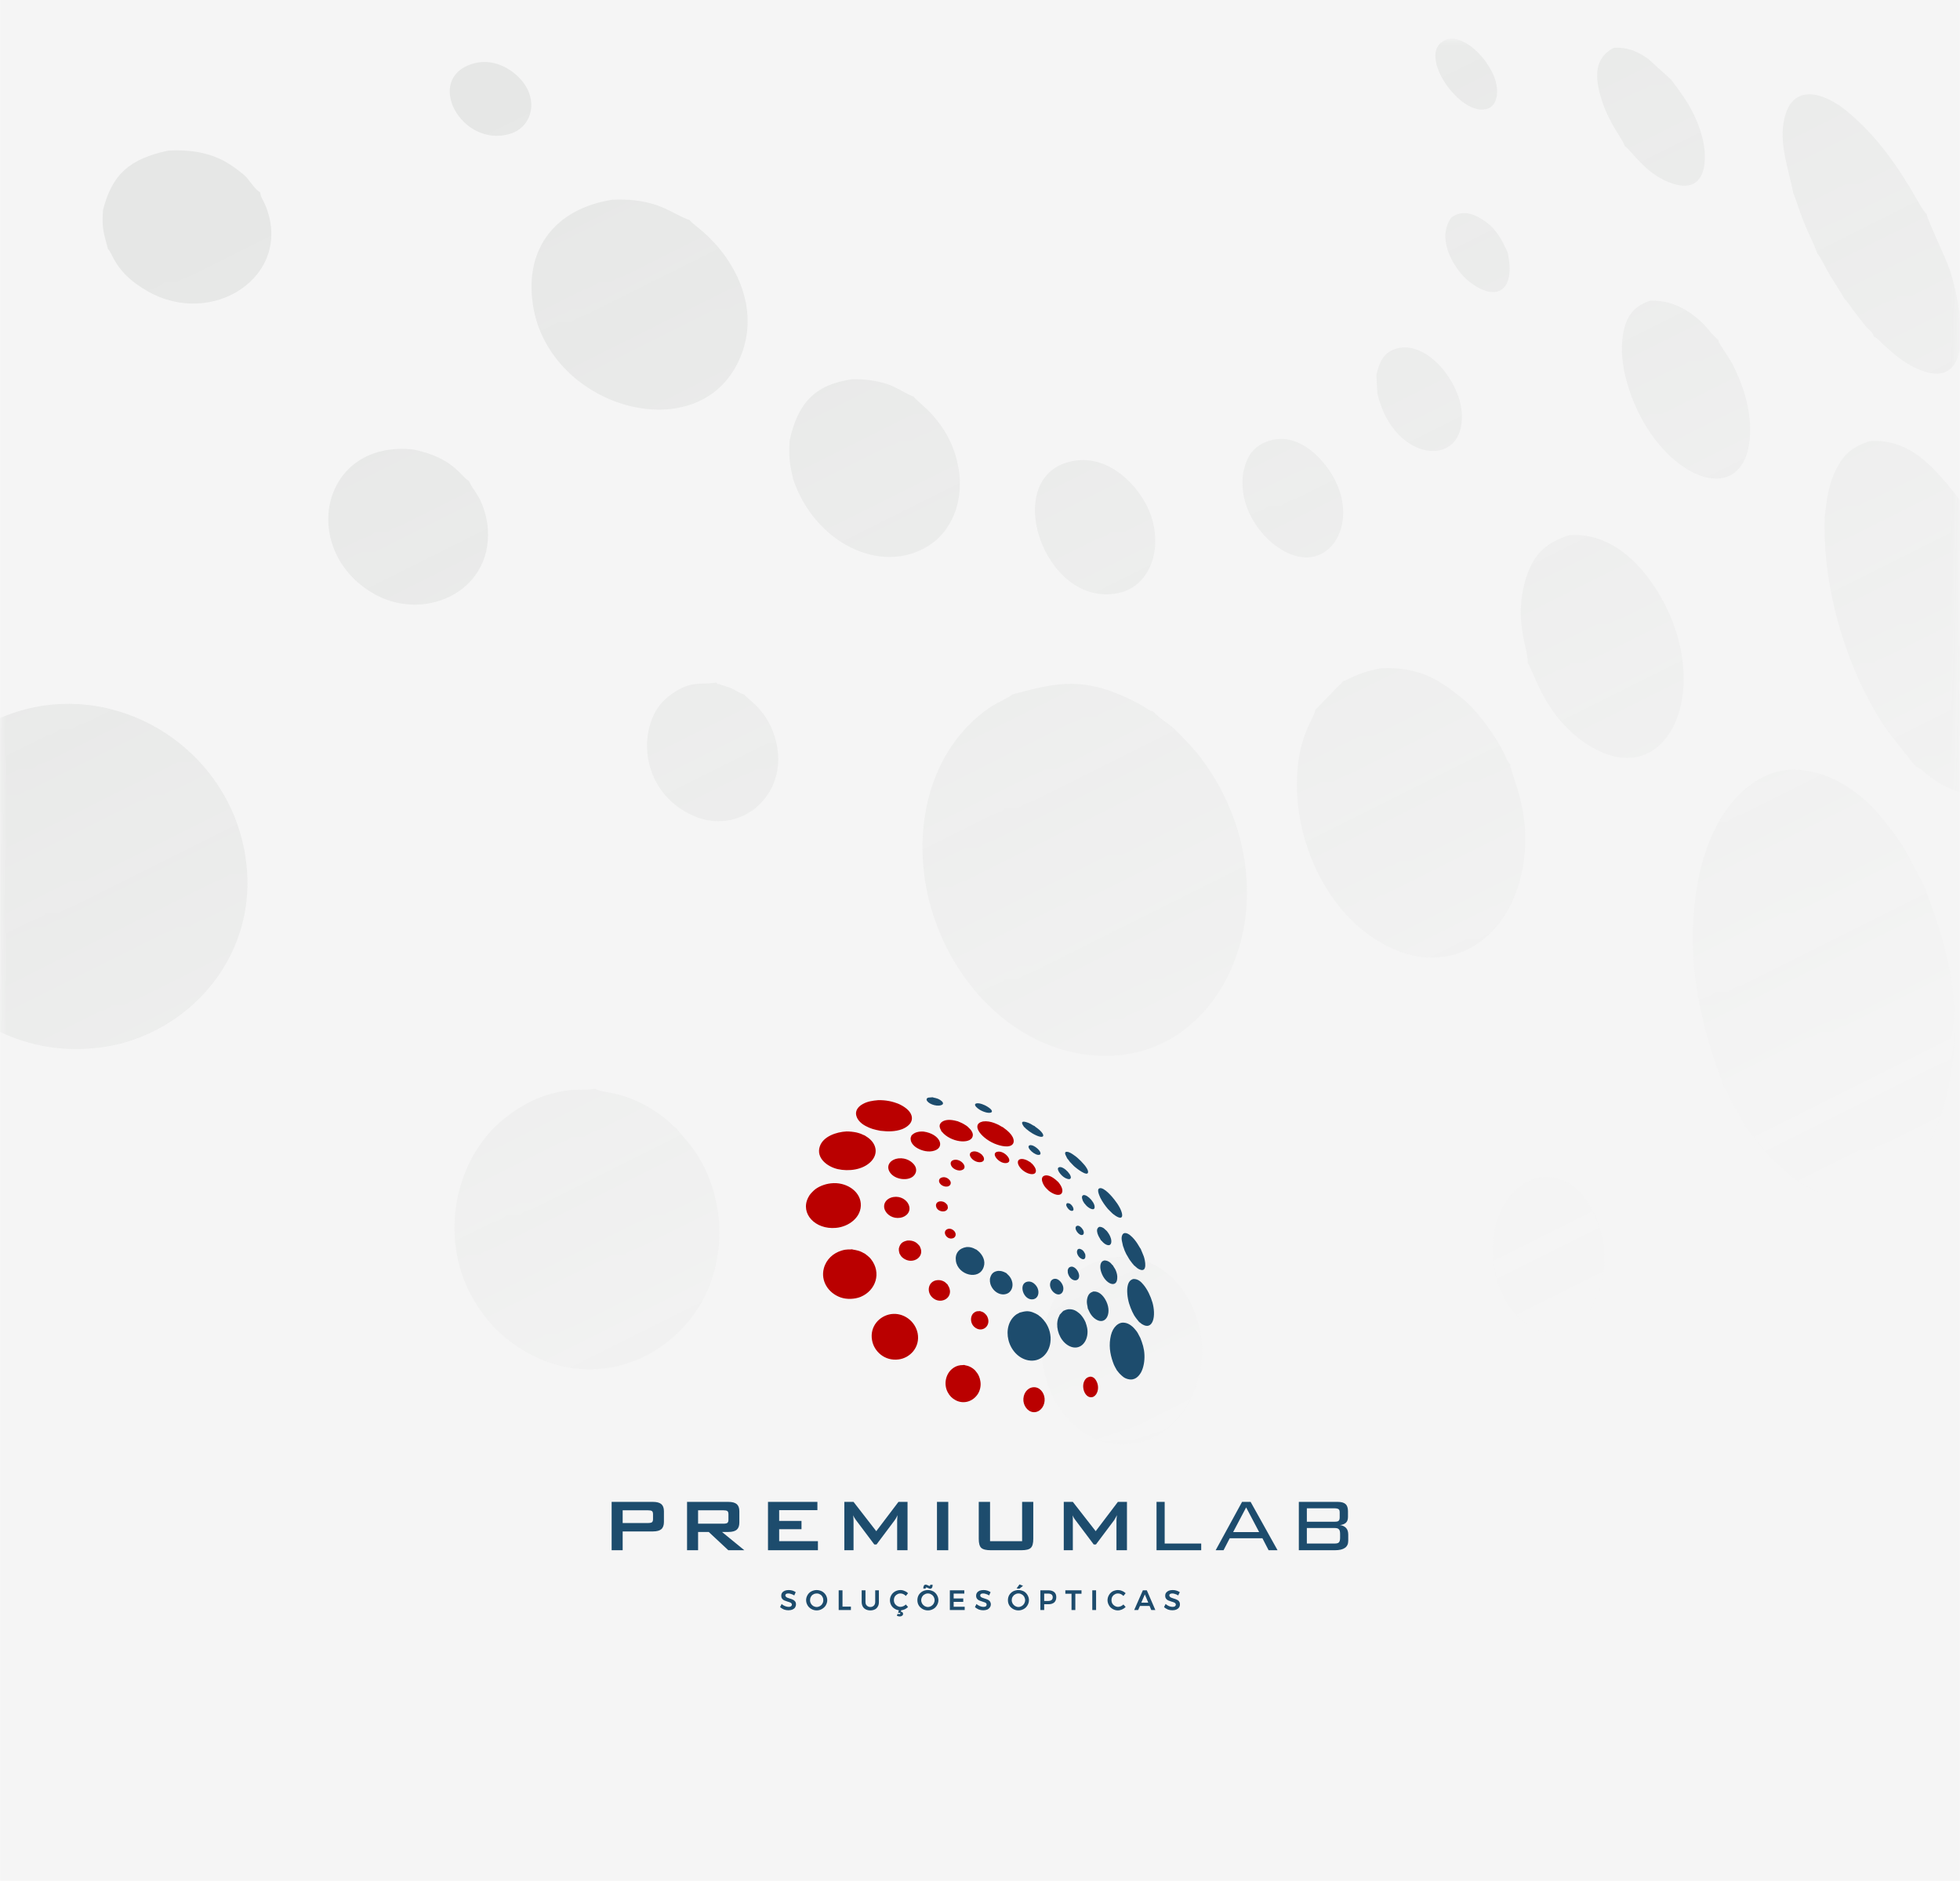
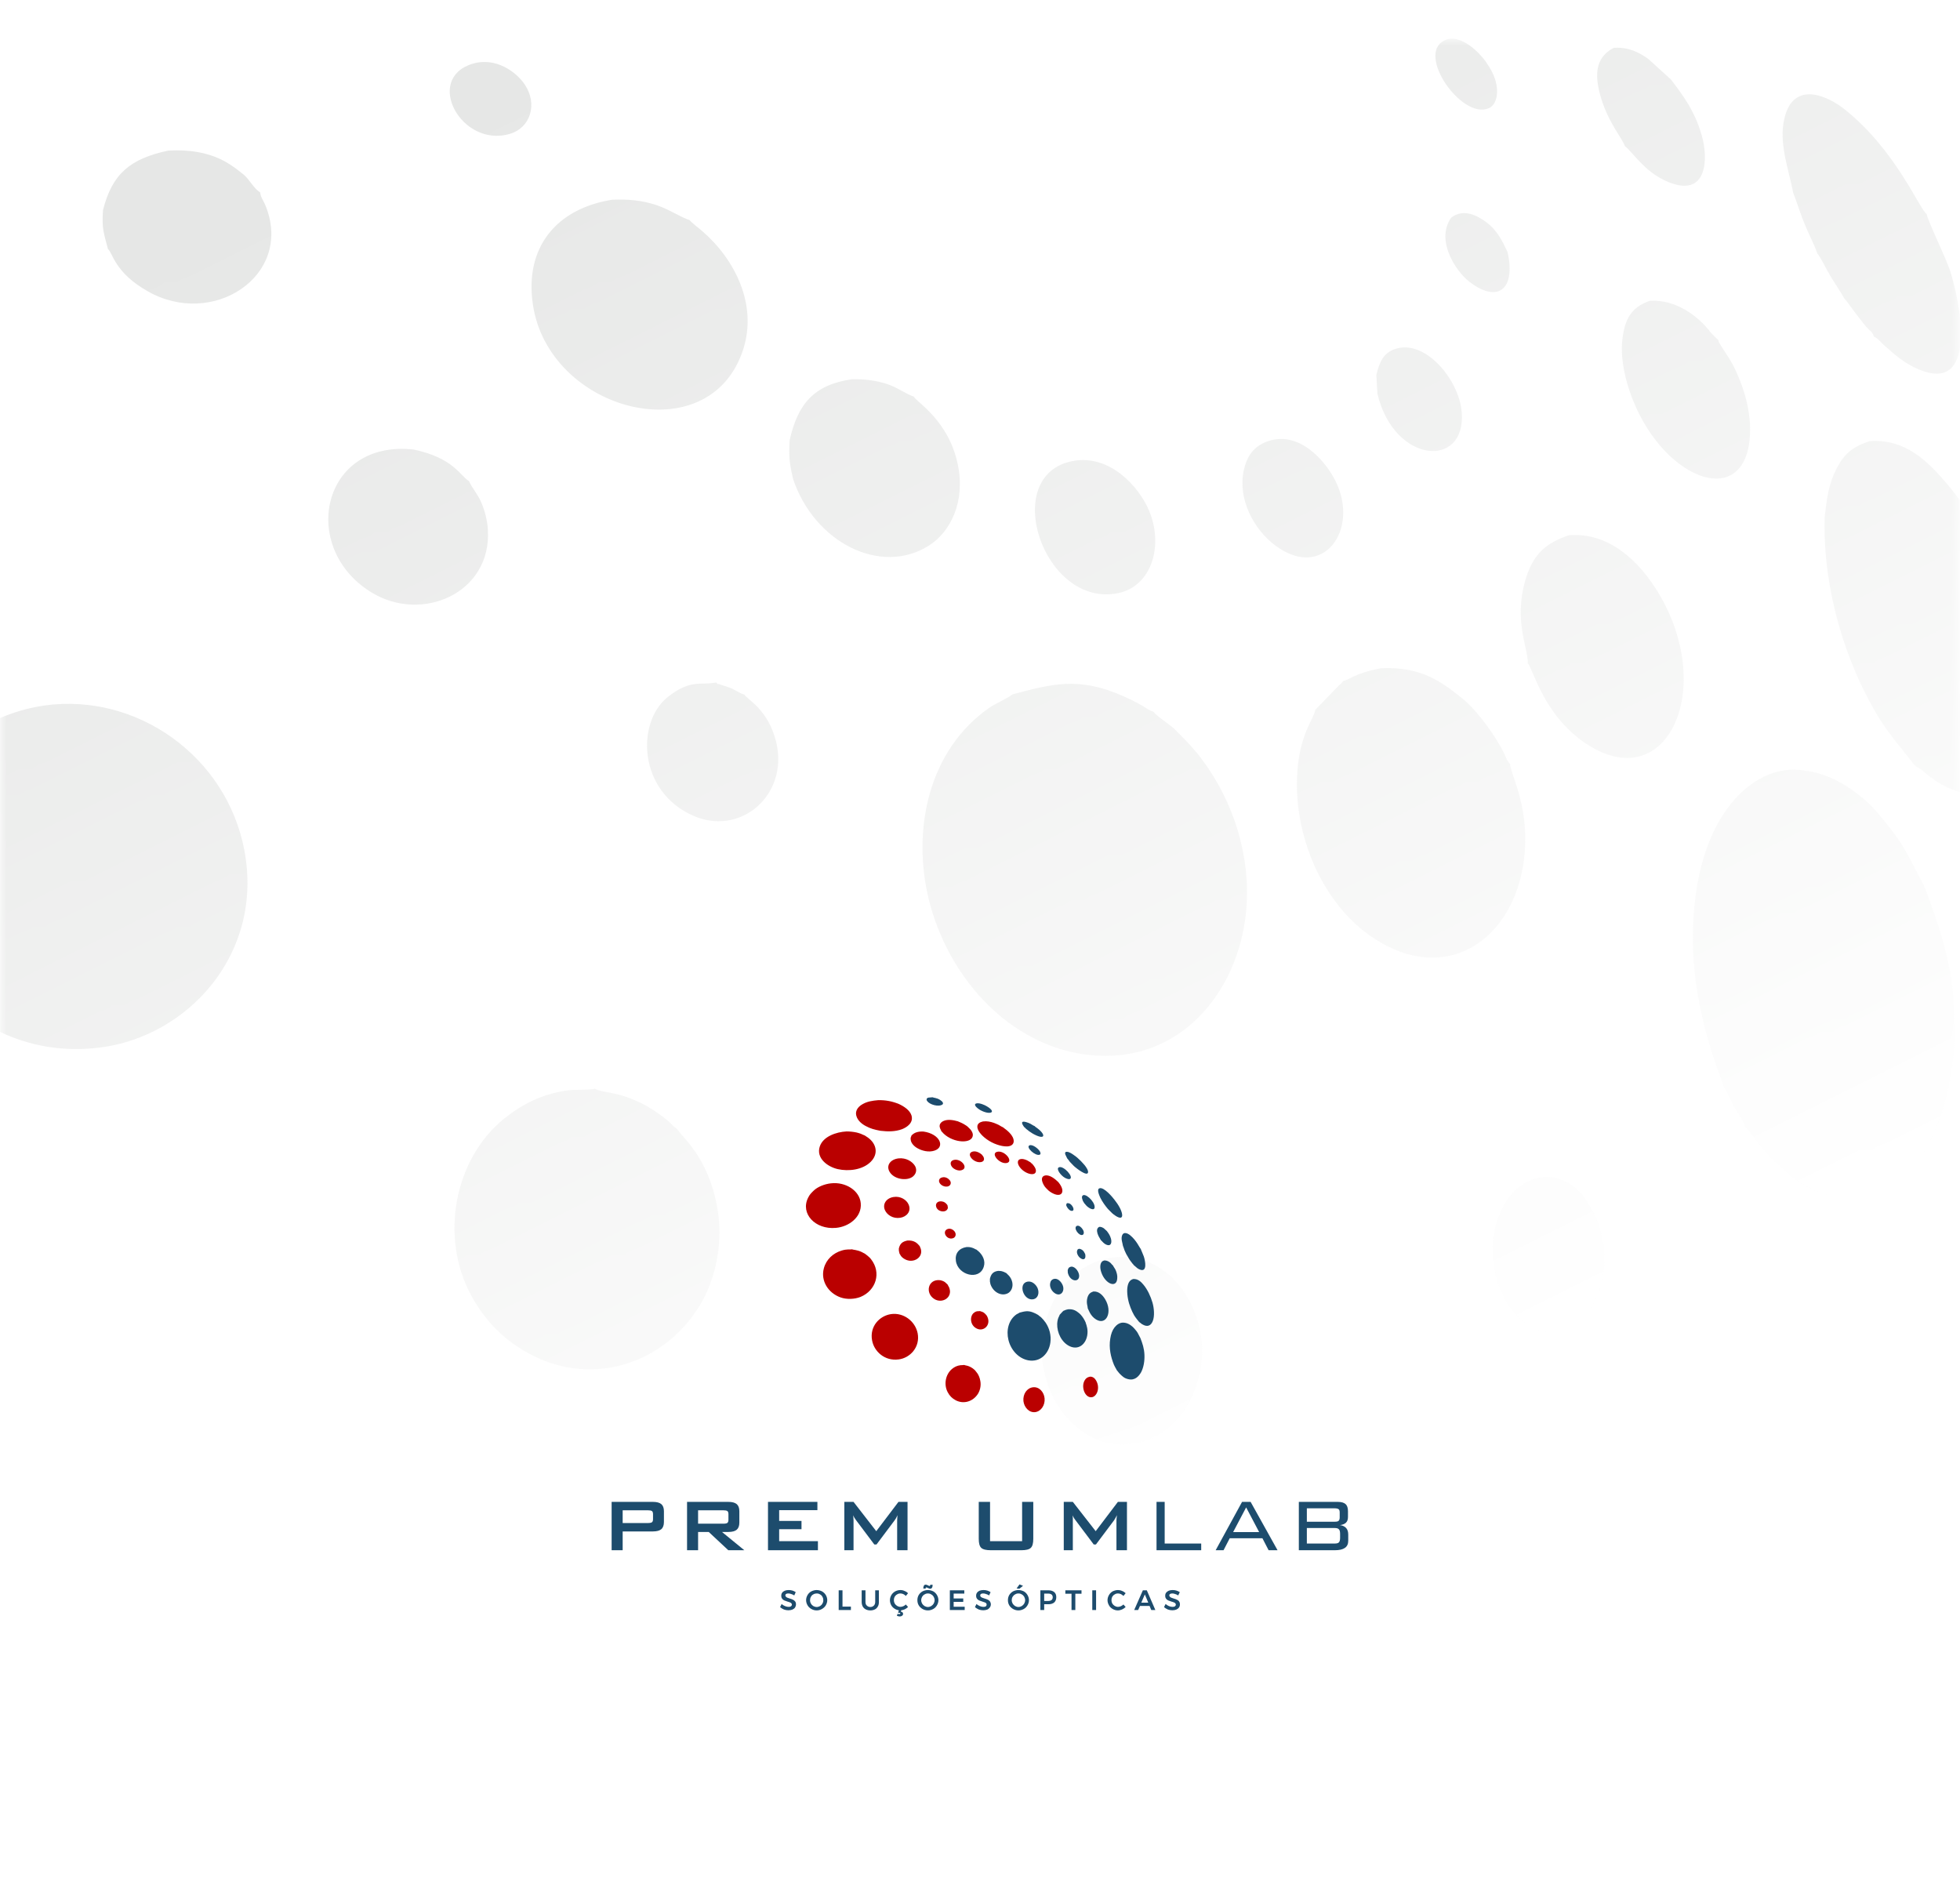
<svg xmlns="http://www.w3.org/2000/svg" xml:space="preserve" width="593px" height="569px" version="1.1" style="shape-rendering:geometricPrecision; text-rendering:geometricPrecision; image-rendering:optimizeQuality; fill-rule:evenodd; clip-rule:evenodd" viewBox="0 0 149.15 143.13">
  <defs>
    <style type="text/css">
   
    .fil1 {fill:#E6E7E6}
    .fil4 {fill:#1D4C6D}
    .fil3 {fill:#BA0000}
    .fil0 {fill:whitesmoke}
    .fil2 {fill:#1D4C6D;fill-rule:nonzero}
   
  </style>
    <mask id="id0">
      <linearGradient id="id1" gradientUnits="userSpaceOnUse" x1="34.74" y1="8.6" x2="86.11" y2="117.07">
        <stop offset="0" style="stop-opacity:1; stop-color:white" />
        <stop offset="1" style="stop-opacity:0; stop-color:white" />
      </linearGradient>
      <rect style="fill:url(#id1)" x="-0.01" y="2.94" width="149.17" height="106.99" />
    </mask>
  </defs>
  <g id="Layer_x0020_1">
-     <rect class="fil0" width="149.15" height="143.13" />
-     <path class="fil1" style="mask:url(#id0)" d="M131.22 82.75c0.26,0.44 0.5,1.01 0.77,1.51 0.27,0.49 0.68,1.05 0.84,1.54 0.23,0.13 1.16,1.58 1.98,2.35 1.2,1.11 2.22,2.29 4.6,2.87 3.89,0.97 6.18,-1.75 7.41,-4.05 1.46,-2.75 2.04,-6.35 1.91,-9.9 -0.13,-3.74 -1.15,-6.58 -2.31,-9.69 -0.52,-0.88 -0.97,-1.93 -1.53,-2.84 -0.63,-1.05 -1.19,-1.69 -1.87,-2.53 -0.97,-1.2 -3.15,-3.06 -5.58,-3.35 -2.79,-0.53 -4.87,1.38 -5.88,2.72 -1.27,1.68 -2.07,3.81 -2.46,6.34 -0.84,5.47 0.35,10.5 2.12,15.03zm7.64 -43.43c-0.12,3.78 0.7,7.62 1.94,10.83 0.6,1.56 1.28,2.95 2.08,4.3 0.93,1.56 2.5,3.29 2.68,3.63l0.29 0.28c0.46,0.2 0.5,0.37 0.92,0.67 0.29,0.21 0.56,0.42 0.91,0.62 0.51,0.29 1,0.5 1.47,0.63l0 -22.21c-0.3,-0.41 -0.61,-0.81 -0.92,-1.18 -1.48,-1.74 -3.17,-3.51 -5.95,-3.32 -1.3,0.44 -1.91,0.94 -2.49,2.04 -0.62,1.18 -0.76,2.26 -0.93,3.71zm-2.4 -24.65l0.13 0.33c0.27,0.74 0.48,1.43 0.79,2.16 0.3,0.72 0.68,1.43 0.92,2.13 0.24,0.26 0.74,1.3 0.98,1.69 0.36,0.6 0.73,1.12 1.06,1.71 0.37,0.42 0.75,1.03 1.13,1.48 0.26,0.31 0.35,0.49 0.59,0.74 0.36,0.38 0.36,0.26 0.56,0.71 0.27,0.11 0.52,0.43 0.74,0.63 0.84,0.74 1.55,1.41 2.73,1.89 1.99,0.81 2.82,-0.13 3.06,-1.65l0 -2.38c-0.15,-1.36 -0.49,-2.72 -0.76,-3.55 -0.32,-0.96 -1.71,-3.82 -1.77,-4.27 -0.6,-0.47 -2.34,-4.83 -6.18,-7.92 -1.33,-1.08 -3.68,-2.11 -4.51,0.18 -0.73,2.04 0.2,4.28 0.53,6.12zm-12.81 -3.55c0.63,0.45 1.62,2.21 3.69,2.87 2.5,0.8 2.7,-1.82 2.16,-3.7 -0.53,-1.85 -1.43,-3.05 -2.35,-4.25l-1.73 -1.57c-0.71,-0.49 -1.48,-0.9 -2.61,-0.83 -1.5,0.77 -1.45,2.23 -0.96,3.85 0.58,1.9 1.68,3.15 1.8,3.63zm7.13 14.78l-0.58 -0.58c-0.99,-1.32 -2.72,-2.55 -4.64,-2.43 -1.21,0.42 -1.81,1.12 -2.05,2.6 -0.25,1.47 0.08,3 0.5,4.26 2.24,6.65 8.8,9.29 9.16,3.41 0.09,-1.47 -0.26,-2.92 -0.73,-4.13 -0.24,-0.61 -0.46,-1.11 -0.78,-1.64l-0.69 -1.08c-0.02,-0.03 -0.1,-0.16 -0.12,-0.2 -0.12,-0.26 -0.01,0.14 -0.07,-0.21zm-14.51 24.59c0.38,0.34 1.23,4.16 4.71,6.28 5.98,3.65 9.57,-4.41 5.24,-11.63 -1.43,-2.39 -3.74,-4.65 -6.82,-4.41 -1.8,0.61 -2.77,1.47 -3.34,3.49 -0.86,3.04 0.22,5.04 0.21,6.27zm-14.04 1.32c-0.08,0.11 -0.07,0.09 -0.17,0.19 -0.45,0.45 0.44,-0.39 -0.12,0.11l-1.85 1.91c-0.08,0.7 -1.28,1.87 -1.39,5.21 -0.17,5.2 2.59,10.83 7.21,12.93 5.59,2.54 10.27,-2.03 10.16,-8.54 -0.06,-2.94 -1.12,-4.8 -1.15,-5.47 -0.14,-0.16 0.03,0.07 -0.16,-0.21l-0.09 -0.15c-0.05,-0.09 -0.12,-0.27 -0.17,-0.38 -0.65,-1.37 -2.07,-3.32 -3.16,-4.21 -1.66,-1.35 -3.2,-2.48 -6.24,-2.35 -2.12,0.41 -2.42,0.91 -2.87,0.96zm-25.18 1.03c-0.33,0.28 -1.3,0.7 -1.75,1.01 -4.6,3.18 -5.96,9.25 -4.6,14.69 1.4,5.56 5.7,10.65 11.46,11.64 7.07,1.21 11.74,-4.13 12.59,-10.17 0.58,-4.16 -0.63,-8.29 -2.74,-11.45 -0.91,-1.36 -1.51,-1.95 -2.63,-3.08 -0.31,-0.3 -1.46,-1.06 -1.59,-1.31 -0.49,-0.17 -0.69,-0.39 -1.19,-0.65 -0.34,-0.18 -0.7,-0.36 -1.11,-0.54 -3.47,-1.54 -5.53,-0.9 -8.44,-0.14zm-24.57 -36.09c-0.75,-0.24 -1.53,-0.81 -2.55,-1.15 -1.12,-0.36 -2.11,-0.45 -3.36,-0.4 -4.32,0.7 -6.64,3.69 -6.03,7.93 1.18,8.22 13.49,11.43 16.03,3.41 1.06,-3.38 -0.64,-6.8 -3.13,-8.95 -0.23,-0.21 -0.86,-0.67 -0.96,-0.84zm7.61 16.74c-0.08,1.26 -0.01,1.8 0.26,2.96 1.62,4.84 6.67,7.38 10.32,5.08 1.64,-1.03 2.82,-3.33 2.21,-6.21 -0.71,-3.36 -3.15,-4.73 -3.35,-5.14 -0.66,-0.23 -1.24,-0.7 -2.07,-0.97 -0.81,-0.26 -1.7,-0.37 -2.63,-0.35 -2.91,0.42 -4.12,1.89 -4.74,4.63zm21.56 1.59c-5.63,1.05 -2.26,11.2 3.42,10.06 2.58,-0.52 3.5,-3.63 2.36,-6.31 -0.77,-1.81 -2.98,-4.27 -5.78,-3.75zm14.88 -1.52c-1.05,0.35 -1.62,1.06 -1.88,2.23 -0.48,2.17 0.76,4.51 2.41,5.73 3.62,2.69 6.41,-1.17 4.58,-4.9 -0.68,-1.38 -2.64,-3.86 -5.11,-3.06zm8.21 -5.03l0.08 1.43c1.27,5.34 6.74,5.73 6.42,1.44 -0.18,-2.52 -2.84,-5.67 -5.13,-4.82 -0.85,0.31 -1.14,1 -1.37,1.95zm5.69 -11.96c-1.22,1.76 0.41,4.1 1.35,4.84 2.13,1.68 3.59,0.69 2.95,-2.21 -0.44,-0.98 -0.88,-1.73 -1.57,-2.25 -0.73,-0.55 -1.79,-1.12 -2.73,-0.38zm-0.51 -13.49c-2.17,1.04 1.3,6.03 3.37,5.16 0.55,-0.24 0.74,-1.03 0.59,-1.8 -0.13,-0.69 -0.46,-1.23 -0.8,-1.73 -0.4,-0.58 -1.9,-2.24 -3.16,-1.63zm-73.99 1.78c-3.67,1.14 -0.84,6.41 2.86,5.33 1.54,-0.45 2.15,-2.23 1.15,-3.74 -0.63,-0.96 -2.22,-2.15 -4.01,-1.59zm80.97 84.82c-1.35,0.41 -2.1,1.27 -2.67,2.45 -1.92,3.99 0.73,10.04 4.56,9.16 3.08,-0.71 4.76,-6.23 1.66,-10.33 -0.54,-0.72 -2.04,-1.75 -3.55,-1.28zm-60.26 -36.82c-0.41,-0.13 -0.64,-0.34 -1.09,-0.52 -0.24,-0.09 -0.34,-0.12 -0.58,-0.19 -0.12,-0.04 -0.1,-0.03 -0.25,-0.09 -0.11,-0.04 -0.12,0.05 -0.17,-0.08 -0.01,-0.04 -0.05,-0.02 -0.08,-0.04 -1.2,0.23 -1.91,-0.27 -3.64,1.09 -2.44,1.91 -2.31,7.25 2,9.08 3.84,1.63 7.77,-2.15 5.92,-6.6 -0.71,-1.73 -1.96,-2.36 -2.11,-2.65zm-20.95 -16.24c-0.72,-0.46 -1.19,-1.76 -4.21,-2.41 -7.01,-0.78 -8.77,7.47 -3.22,10.87 3.87,2.37 9.17,0.03 8.86,-4.78 -0.04,-0.71 -0.24,-1.45 -0.49,-2.04 -0.29,-0.68 -0.74,-1.16 -0.94,-1.64zm-27.86 -20.63c-0.1,1.44 0.06,1.73 0.38,2.97 0.35,0.23 0.47,1.77 3.03,3.21 4.95,2.81 10.99,-1.15 9.02,-6.37 -0.23,-0.61 -0.42,-0.73 -0.47,-1.16 -0.48,-0.29 -0.8,-0.96 -1.23,-1.33 -0.43,-0.35 -0.88,-0.71 -1.48,-1.04 -1.24,-0.67 -2.68,-0.9 -4.28,-0.81 -2.9,0.62 -4.27,1.76 -4.97,4.53zm76.89 79.7c-3.43,0.42 -5.78,3.93 -5.39,7.88 0.33,3.38 3.06,6.78 6.79,6.31 3.29,-0.41 5.7,-3.97 5.32,-7.85 -0.33,-3.42 -2.95,-6.8 -6.72,-6.34zm-33.2 -9.79c-0.33,-0.18 -0.36,-0.33 -0.67,-0.59 -0.2,-0.16 -0.4,-0.33 -0.62,-0.48 -2.56,-1.86 -4.34,-1.59 -4.96,-1.98 -0.66,0.13 -1.43,0.04 -2.11,0.13 -1.88,0.27 -3.41,1.03 -4.79,2.14 -3.8,3.05 -4.93,9 -2.53,13.44 1.09,2.02 2.62,3.54 4.67,4.58 4.66,2.37 9.91,0.62 12.61,-3.59 1.24,-1.93 1.95,-4.73 1.48,-7.53 -0.68,-4.07 -2.86,-5.61 -3.08,-6.12zm-48.16 -32.21c-1.16,0.17 -2.29,0.49 -3.36,0.95l0 23.89c2.23,1.06 4.83,1.55 7.65,1.18 6.65,-0.86 12.45,-7.13 10.93,-15.05 -1.37,-7.1 -8.16,-11.96 -15.22,-10.97z" />
+     <path class="fil1" style="mask:url(#id0)" d="M131.22 82.75c0.26,0.44 0.5,1.01 0.77,1.51 0.27,0.49 0.68,1.05 0.84,1.54 0.23,0.13 1.16,1.58 1.98,2.35 1.2,1.11 2.22,2.29 4.6,2.87 3.89,0.97 6.18,-1.75 7.41,-4.05 1.46,-2.75 2.04,-6.35 1.91,-9.9 -0.13,-3.74 -1.15,-6.58 -2.31,-9.69 -0.52,-0.88 -0.97,-1.93 -1.53,-2.84 -0.63,-1.05 -1.19,-1.69 -1.87,-2.53 -0.97,-1.2 -3.15,-3.06 -5.58,-3.35 -2.79,-0.53 -4.87,1.38 -5.88,2.72 -1.27,1.68 -2.07,3.81 -2.46,6.34 -0.84,5.47 0.35,10.5 2.12,15.03zm7.64 -43.43c-0.12,3.78 0.7,7.62 1.94,10.83 0.6,1.56 1.28,2.95 2.08,4.3 0.93,1.56 2.5,3.29 2.68,3.63l0.29 0.28c0.46,0.2 0.5,0.37 0.92,0.67 0.29,0.21 0.56,0.42 0.91,0.62 0.51,0.29 1,0.5 1.47,0.63l0 -22.21c-0.3,-0.41 -0.61,-0.81 -0.92,-1.18 -1.48,-1.74 -3.17,-3.51 -5.95,-3.32 -1.3,0.44 -1.91,0.94 -2.49,2.04 -0.62,1.18 -0.76,2.26 -0.93,3.71zm-2.4 -24.65l0.13 0.33c0.27,0.74 0.48,1.43 0.79,2.16 0.3,0.72 0.68,1.43 0.92,2.13 0.24,0.26 0.74,1.3 0.98,1.69 0.36,0.6 0.73,1.12 1.06,1.71 0.37,0.42 0.75,1.03 1.13,1.48 0.26,0.31 0.35,0.49 0.59,0.74 0.36,0.38 0.36,0.26 0.56,0.71 0.27,0.11 0.52,0.43 0.74,0.63 0.84,0.74 1.55,1.41 2.73,1.89 1.99,0.81 2.82,-0.13 3.06,-1.65l0 -2.38c-0.15,-1.36 -0.49,-2.72 -0.76,-3.55 -0.32,-0.96 -1.71,-3.82 -1.77,-4.27 -0.6,-0.47 -2.34,-4.83 -6.18,-7.92 -1.33,-1.08 -3.68,-2.11 -4.51,0.18 -0.73,2.04 0.2,4.28 0.53,6.12zm-12.81 -3.55c0.63,0.45 1.62,2.21 3.69,2.87 2.5,0.8 2.7,-1.82 2.16,-3.7 -0.53,-1.85 -1.43,-3.05 -2.35,-4.25l-1.73 -1.57c-0.71,-0.49 -1.48,-0.9 -2.61,-0.83 -1.5,0.77 -1.45,2.23 -0.96,3.85 0.58,1.9 1.68,3.15 1.8,3.63zm7.13 14.78l-0.58 -0.58c-0.99,-1.32 -2.72,-2.55 -4.64,-2.43 -1.21,0.42 -1.81,1.12 -2.05,2.6 -0.25,1.47 0.08,3 0.5,4.26 2.24,6.65 8.8,9.29 9.16,3.41 0.09,-1.47 -0.26,-2.92 -0.73,-4.13 -0.24,-0.61 -0.46,-1.11 -0.78,-1.64l-0.69 -1.08c-0.02,-0.03 -0.1,-0.16 -0.12,-0.2 -0.12,-0.26 -0.01,0.14 -0.07,-0.21zm-14.51 24.59c0.38,0.34 1.23,4.16 4.71,6.28 5.98,3.65 9.57,-4.41 5.24,-11.63 -1.43,-2.39 -3.74,-4.65 -6.82,-4.41 -1.8,0.61 -2.77,1.47 -3.34,3.49 -0.86,3.04 0.22,5.04 0.21,6.27zm-14.04 1.32c-0.08,0.11 -0.07,0.09 -0.17,0.19 -0.45,0.45 0.44,-0.39 -0.12,0.11l-1.85 1.91c-0.08,0.7 -1.28,1.87 -1.39,5.21 -0.17,5.2 2.59,10.83 7.21,12.93 5.59,2.54 10.27,-2.03 10.16,-8.54 -0.06,-2.94 -1.12,-4.8 -1.15,-5.47 -0.14,-0.16 0.03,0.07 -0.16,-0.21l-0.09 -0.15c-0.05,-0.09 -0.12,-0.27 -0.17,-0.38 -0.65,-1.37 -2.07,-3.32 -3.16,-4.21 -1.66,-1.35 -3.2,-2.48 -6.24,-2.35 -2.12,0.41 -2.42,0.91 -2.87,0.96zm-25.18 1.03c-0.33,0.28 -1.3,0.7 -1.75,1.01 -4.6,3.18 -5.96,9.25 -4.6,14.69 1.4,5.56 5.7,10.65 11.46,11.64 7.07,1.21 11.74,-4.13 12.59,-10.17 0.58,-4.16 -0.63,-8.29 -2.74,-11.45 -0.91,-1.36 -1.51,-1.95 -2.63,-3.08 -0.31,-0.3 -1.46,-1.06 -1.59,-1.31 -0.49,-0.17 -0.69,-0.39 -1.19,-0.65 -0.34,-0.18 -0.7,-0.36 -1.11,-0.54 -3.47,-1.54 -5.53,-0.9 -8.44,-0.14zm-24.57 -36.09c-0.75,-0.24 -1.53,-0.81 -2.55,-1.15 -1.12,-0.36 -2.11,-0.45 -3.36,-0.4 -4.32,0.7 -6.64,3.69 -6.03,7.93 1.18,8.22 13.49,11.43 16.03,3.41 1.06,-3.38 -0.64,-6.8 -3.13,-8.95 -0.23,-0.21 -0.86,-0.67 -0.96,-0.84zm7.61 16.74c-0.08,1.26 -0.01,1.8 0.26,2.96 1.62,4.84 6.67,7.38 10.32,5.08 1.64,-1.03 2.82,-3.33 2.21,-6.21 -0.71,-3.36 -3.15,-4.73 -3.35,-5.14 -0.66,-0.23 -1.24,-0.7 -2.07,-0.97 -0.81,-0.26 -1.7,-0.37 -2.63,-0.35 -2.91,0.42 -4.12,1.89 -4.74,4.63zm21.56 1.59c-5.63,1.05 -2.26,11.2 3.42,10.06 2.58,-0.52 3.5,-3.63 2.36,-6.31 -0.77,-1.81 -2.98,-4.27 -5.78,-3.75zm14.88 -1.52c-1.05,0.35 -1.62,1.06 -1.88,2.23 -0.48,2.17 0.76,4.51 2.41,5.73 3.62,2.69 6.41,-1.17 4.58,-4.9 -0.68,-1.38 -2.64,-3.86 -5.11,-3.06zm8.21 -5.03l0.08 1.43c1.27,5.34 6.74,5.73 6.42,1.44 -0.18,-2.52 -2.84,-5.67 -5.13,-4.82 -0.85,0.31 -1.14,1 -1.37,1.95zm5.69 -11.96c-1.22,1.76 0.41,4.1 1.35,4.84 2.13,1.68 3.59,0.69 2.95,-2.21 -0.44,-0.98 -0.88,-1.73 -1.57,-2.25 -0.73,-0.55 -1.79,-1.12 -2.73,-0.38zm-0.51 -13.49c-2.17,1.04 1.3,6.03 3.37,5.16 0.55,-0.24 0.74,-1.03 0.59,-1.8 -0.13,-0.69 -0.46,-1.23 -0.8,-1.73 -0.4,-0.58 -1.9,-2.24 -3.16,-1.63zm-73.99 1.78c-3.67,1.14 -0.84,6.41 2.86,5.33 1.54,-0.45 2.15,-2.23 1.15,-3.74 -0.63,-0.96 -2.22,-2.15 -4.01,-1.59zm80.97 84.82c-1.35,0.41 -2.1,1.27 -2.67,2.45 -1.92,3.99 0.73,10.04 4.56,9.16 3.08,-0.71 4.76,-6.23 1.66,-10.33 -0.54,-0.72 -2.04,-1.75 -3.55,-1.28zm-60.26 -36.82c-0.41,-0.13 -0.64,-0.34 -1.09,-0.52 -0.24,-0.09 -0.34,-0.12 -0.58,-0.19 -0.12,-0.04 -0.1,-0.03 -0.25,-0.09 -0.11,-0.04 -0.12,0.05 -0.17,-0.08 -0.01,-0.04 -0.05,-0.02 -0.08,-0.04 -1.2,0.23 -1.91,-0.27 -3.64,1.09 -2.44,1.91 -2.31,7.25 2,9.08 3.84,1.63 7.77,-2.15 5.92,-6.6 -0.71,-1.73 -1.96,-2.36 -2.11,-2.65zm-20.95 -16.24c-0.72,-0.46 -1.19,-1.76 -4.21,-2.41 -7.01,-0.78 -8.77,7.47 -3.22,10.87 3.87,2.37 9.17,0.03 8.86,-4.78 -0.04,-0.71 -0.24,-1.45 -0.49,-2.04 -0.29,-0.68 -0.74,-1.16 -0.94,-1.64zm-27.86 -20.63c-0.1,1.44 0.06,1.73 0.38,2.97 0.35,0.23 0.47,1.77 3.03,3.21 4.95,2.81 10.99,-1.15 9.02,-6.37 -0.23,-0.61 -0.42,-0.73 -0.47,-1.16 -0.48,-0.29 -0.8,-0.96 -1.23,-1.33 -0.43,-0.35 -0.88,-0.71 -1.48,-1.04 -1.24,-0.67 -2.68,-0.9 -4.28,-0.81 -2.9,0.62 -4.27,1.76 -4.97,4.53zm76.89 79.7c-3.43,0.42 -5.78,3.93 -5.39,7.88 0.33,3.38 3.06,6.78 6.79,6.31 3.29,-0.41 5.7,-3.97 5.32,-7.85 -0.33,-3.42 -2.95,-6.8 -6.72,-6.34zm-33.2 -9.79c-0.33,-0.18 -0.36,-0.33 -0.67,-0.59 -0.2,-0.16 -0.4,-0.33 -0.62,-0.48 -2.56,-1.86 -4.34,-1.59 -4.96,-1.98 -0.66,0.13 -1.43,0.04 -2.11,0.13 -1.88,0.27 -3.41,1.03 -4.79,2.14 -3.8,3.05 -4.93,9 -2.53,13.44 1.09,2.02 2.62,3.54 4.67,4.58 4.66,2.37 9.91,0.62 12.61,-3.59 1.24,-1.93 1.95,-4.73 1.48,-7.53 -0.68,-4.07 -2.86,-5.61 -3.08,-6.12zm-48.16 -32.21c-1.16,0.17 -2.29,0.49 -3.36,0.95l0 23.89c2.23,1.06 4.83,1.55 7.65,1.18 6.65,-0.86 12.45,-7.13 10.93,-15.05 -1.37,-7.1 -8.16,-11.96 -15.22,-10.97" />
    <g id="_1954777820848">
      <g>
        <path class="fil2" d="M49.3 114.93l-1.92 0 0 0.97 1.92 0c0.15,0 0.25,-0.02 0.31,-0.06 0.05,-0.04 0.08,-0.12 0.08,-0.23l0 -0.39c0,-0.11 -0.03,-0.19 -0.08,-0.23 -0.06,-0.04 -0.16,-0.06 -0.31,-0.06zm-2.76 3.04l0 -3.68 3.14 0c0.3,0 0.51,0.06 0.64,0.17 0.13,0.11 0.2,0.29 0.2,0.54l0 0.82c0,0.25 -0.07,0.44 -0.2,0.55 -0.13,0.11 -0.34,0.17 -0.64,0.17l-2.3 0 0 1.43 -0.84 0z" />
        <path id="1" class="fil2" d="M55.04 114.93l-1.92 0 0 1.02 1.92 0c0.15,0 0.25,-0.02 0.31,-0.06 0.05,-0.05 0.08,-0.12 0.08,-0.23l0 -0.44c0,-0.11 -0.03,-0.19 -0.08,-0.23 -0.06,-0.04 -0.16,-0.06 -0.31,-0.06zm-2.76 3.04l0 -3.68 3.14 0c0.3,0 0.51,0.06 0.64,0.17 0.13,0.11 0.2,0.29 0.2,0.54l0 0.87c0,0.25 -0.07,0.43 -0.2,0.54 -0.13,0.11 -0.34,0.17 -0.64,0.17l-0.48 0 1.7 1.39 -1.22 0 -1.49 -1.39 -0.81 0 0 1.39 -0.84 0z" />
        <polygon id="2" class="fil2" points="58.44,117.97 58.44,114.29 62.2,114.29 62.2,114.92 59.29,114.92 59.29,115.74 60.99,115.74 60.99,116.37 59.29,116.37 59.29,117.28 62.24,117.28 62.24,117.97 " />
        <path id="3" class="fil2" d="M64.25 117.97l0 -3.68 0.7 0 1.73 2.23 1.69 -2.23 0.69 0 0 3.68 -0.79 0 0 -2.27c0,-0.05 0,-0.1 0.01,-0.17 0,-0.07 0.01,-0.14 0.02,-0.23 -0.05,0.1 -0.09,0.18 -0.12,0.24 -0.04,0.06 -0.07,0.11 -0.1,0.15l-1.38 1.84 -0.17 0 -1.39 -1.85c-0.05,-0.07 -0.09,-0.13 -0.13,-0.19 -0.03,-0.07 -0.06,-0.12 -0.09,-0.18 0.01,0.07 0.02,0.14 0.02,0.21 0,0.06 0.01,0.12 0.01,0.18l0 2.27 -0.7 0z" />
-         <polygon id="4" class="fil2" points="71.3,117.97 71.3,114.29 72.16,114.29 72.16,117.97 " />
        <path id="5" class="fil2" d="M75.34 114.29l0 2.99 2.44 0 0 -2.99 0.85 0 0 2.81c0,0.34 -0.06,0.57 -0.19,0.69 -0.12,0.12 -0.36,0.18 -0.72,0.18l-2.33 0c-0.35,0 -0.59,-0.06 -0.72,-0.18 -0.13,-0.12 -0.19,-0.35 -0.19,-0.69l0 -2.81 0.86 0z" />
        <path id="6" class="fil2" d="M80.95 117.97l0 -3.68 0.69 0 1.74 2.23 1.69 -2.23 0.69 0 0 3.68 -0.8 0 0 -2.27c0,-0.05 0.01,-0.1 0.01,-0.17 0.01,-0.07 0.02,-0.14 0.02,-0.23 -0.04,0.1 -0.08,0.18 -0.12,0.24 -0.03,0.06 -0.06,0.11 -0.09,0.15l-1.38 1.84 -0.17 0 -1.39 -1.85c-0.05,-0.07 -0.1,-0.13 -0.13,-0.19 -0.04,-0.07 -0.07,-0.12 -0.09,-0.18 0.01,0.07 0.01,0.14 0.02,0.21 0,0.06 0,0.12 0,0.18l0 2.27 -0.69 0z" />
        <polygon id="7" class="fil2" points="88.01,117.97 88.01,114.29 88.63,114.29 88.63,117.46 91.41,117.46 91.41,117.97 " />
        <path id="8" class="fil2" d="M93.84 116.59l1.98 0 -0.99 -1.88 -0.99 1.88zm-1.33 1.38l2.01 -3.68 0.65 0 2.05 3.68 -0.68 0 -0.47 -0.91 -2.49 0 -0.47 0.91 -0.6 0z" />
        <path id="9" class="fil2" d="M101.98 117.03l0 -0.31c0,-0.17 -0.03,-0.28 -0.09,-0.34 -0.06,-0.07 -0.16,-0.1 -0.32,-0.1l-2.12 0 0 1.18 2.12 0c0.16,0 0.27,-0.03 0.32,-0.09 0.06,-0.06 0.09,-0.18 0.09,-0.34zm-0.03 -1.56l0 -0.37c0,-0.12 -0.02,-0.2 -0.08,-0.25 -0.05,-0.04 -0.15,-0.07 -0.3,-0.07l-2.12 0 0 1.02 2.12 0c0.15,0 0.25,-0.02 0.3,-0.07 0.05,-0.05 0.08,-0.13 0.08,-0.26zm-3.11 2.5l0 -3.68 2.96 0c0.28,0 0.48,0.06 0.6,0.17 0.12,0.11 0.18,0.29 0.18,0.54l0 0.43c0,0.2 -0.05,0.35 -0.15,0.44 -0.1,0.1 -0.25,0.16 -0.46,0.19 0.2,0.02 0.36,0.1 0.47,0.22 0.11,0.12 0.16,0.29 0.16,0.5l0 0.47c0,0.24 -0.08,0.42 -0.25,0.54 -0.17,0.12 -0.42,0.18 -0.77,0.18l-2.74 0z" />
        <path class="fil2" d="M60.44 121.41c-0.08,-0.05 -0.16,-0.09 -0.24,-0.11 -0.08,-0.03 -0.15,-0.04 -0.21,-0.04 -0.07,0 -0.13,0.01 -0.17,0.04 -0.04,0.02 -0.06,0.06 -0.06,0.11 0,0.04 0.02,0.07 0.05,0.1 0.02,0.03 0.06,0.05 0.1,0.07 0.04,0.02 0.1,0.04 0.17,0.06 0.11,0.03 0.19,0.06 0.25,0.09 0.07,0.03 0.12,0.07 0.17,0.13 0.05,0.06 0.07,0.14 0.07,0.23 0,0.09 -0.03,0.17 -0.07,0.24 -0.05,0.07 -0.12,0.12 -0.21,0.16 -0.09,0.03 -0.18,0.05 -0.3,0.05 -0.11,0 -0.23,-0.02 -0.34,-0.06 -0.11,-0.05 -0.21,-0.11 -0.29,-0.18l0.12 -0.24c0.07,0.07 0.16,0.12 0.25,0.16 0.1,0.04 0.19,0.06 0.27,0.06 0.08,0 0.14,-0.01 0.19,-0.04 0.04,-0.04 0.07,-0.08 0.07,-0.13 0,-0.04 -0.02,-0.08 -0.05,-0.11 -0.02,-0.02 -0.06,-0.05 -0.1,-0.06 -0.05,-0.02 -0.1,-0.04 -0.18,-0.06 -0.1,-0.03 -0.18,-0.06 -0.25,-0.09 -0.06,-0.03 -0.12,-0.07 -0.16,-0.13 -0.05,-0.06 -0.07,-0.13 -0.07,-0.23 0,-0.09 0.02,-0.16 0.07,-0.23 0.04,-0.06 0.11,-0.11 0.2,-0.15 0.08,-0.03 0.18,-0.05 0.29,-0.05 0.1,0 0.19,0.01 0.29,0.04 0.09,0.03 0.18,0.07 0.25,0.12l-0.11 0.25z" />
        <path id="1" class="fil2" d="M62.14 121c0.15,0 0.29,0.04 0.41,0.1 0.12,0.07 0.22,0.16 0.29,0.28 0.07,0.12 0.11,0.25 0.11,0.39 0,0.14 -0.04,0.27 -0.11,0.39 -0.07,0.12 -0.17,0.21 -0.29,0.28 -0.12,0.07 -0.26,0.11 -0.41,0.11 -0.14,0 -0.28,-0.04 -0.4,-0.11 -0.13,-0.07 -0.22,-0.16 -0.29,-0.28 -0.07,-0.12 -0.11,-0.25 -0.11,-0.39 0,-0.14 0.04,-0.27 0.11,-0.39 0.07,-0.12 0.16,-0.21 0.29,-0.28 0.12,-0.06 0.26,-0.1 0.4,-0.1zm0.01 0.26c-0.09,0 -0.18,0.02 -0.26,0.07 -0.08,0.04 -0.14,0.1 -0.18,0.18 -0.05,0.08 -0.07,0.17 -0.07,0.26 0,0.1 0.02,0.18 0.07,0.26 0.04,0.08 0.11,0.14 0.18,0.19 0.08,0.04 0.17,0.07 0.26,0.07 0.09,0 0.17,-0.03 0.25,-0.07 0.08,-0.05 0.14,-0.11 0.18,-0.19 0.05,-0.08 0.07,-0.16 0.07,-0.26 0,-0.09 -0.02,-0.18 -0.07,-0.26 -0.04,-0.08 -0.1,-0.14 -0.18,-0.18 -0.08,-0.05 -0.16,-0.07 -0.25,-0.07z" />
        <polygon id="2" class="fil2" points="63.82,121.02 64.11,121.02 64.11,122.26 64.75,122.26 64.75,122.52 63.82,122.52 " />
        <path id="3" class="fil2" d="M65.86 121.91c0,0.11 0.03,0.21 0.1,0.27 0.07,0.07 0.16,0.11 0.27,0.11 0.11,0 0.2,-0.04 0.27,-0.11 0.06,-0.06 0.1,-0.16 0.1,-0.27l0 -0.89 0.28 0 0 0.89c0,0.13 -0.02,0.24 -0.08,0.34 -0.05,0.09 -0.12,0.17 -0.22,0.22 -0.1,0.05 -0.22,0.08 -0.35,0.08 -0.13,0 -0.25,-0.03 -0.35,-0.08 -0.1,-0.05 -0.18,-0.13 -0.23,-0.22 -0.05,-0.1 -0.08,-0.21 -0.08,-0.34l0 -0.89 0.29 0 0 0.89z" />
        <path id="4" class="fil2" d="M69.1 122.29c-0.07,0.07 -0.15,0.12 -0.24,0.17 -0.09,0.04 -0.18,0.07 -0.28,0.08l-0.03 0.1c0.06,0.01 0.1,0.03 0.13,0.06 0.03,0.03 0.04,0.07 0.04,0.11 0,0.06 -0.02,0.11 -0.07,0.14 -0.05,0.04 -0.11,0.06 -0.18,0.06 -0.07,0 -0.14,-0.02 -0.22,-0.05l0.05 -0.15c0.05,0.02 0.09,0.02 0.13,0.02 0.02,0 0.04,0 0.06,-0.01 0.02,-0.01 0.02,-0.02 0.02,-0.04 0,-0.01 -0.01,-0.03 -0.02,-0.04 -0.02,-0.01 -0.05,-0.01 -0.08,-0.01l-0.07 0 0.06 -0.19c-0.12,-0.02 -0.24,-0.06 -0.34,-0.13 -0.11,-0.07 -0.19,-0.16 -0.25,-0.27 -0.06,-0.12 -0.09,-0.24 -0.09,-0.37 0,-0.14 0.04,-0.27 0.11,-0.39 0.07,-0.12 0.17,-0.21 0.29,-0.28 0.12,-0.06 0.25,-0.1 0.4,-0.1 0.11,0 0.21,0.02 0.31,0.07 0.11,0.04 0.2,0.1 0.27,0.17l-0.17 0.21c-0.05,-0.06 -0.11,-0.1 -0.19,-0.14 -0.07,-0.03 -0.14,-0.05 -0.22,-0.05 -0.09,0 -0.18,0.02 -0.25,0.07 -0.08,0.04 -0.14,0.1 -0.19,0.18 -0.04,0.08 -0.06,0.16 -0.06,0.26 0,0.09 0.02,0.17 0.06,0.25 0.05,0.08 0.11,0.14 0.19,0.19 0.07,0.04 0.16,0.07 0.25,0.07 0.07,0 0.15,-0.02 0.22,-0.05 0.07,-0.03 0.14,-0.08 0.19,-0.13l0.17 0.19z" />
        <path id="5" class="fil2" d="M70.61 121c0.15,0 0.28,0.04 0.41,0.1 0.12,0.07 0.21,0.16 0.28,0.28 0.07,0.12 0.11,0.25 0.11,0.39 0,0.14 -0.04,0.27 -0.11,0.39 -0.07,0.12 -0.16,0.21 -0.28,0.28 -0.13,0.07 -0.26,0.11 -0.41,0.11 -0.15,0 -0.29,-0.04 -0.41,-0.11 -0.12,-0.07 -0.22,-0.16 -0.29,-0.28 -0.07,-0.12 -0.1,-0.25 -0.1,-0.39 0,-0.14 0.03,-0.27 0.1,-0.39 0.07,-0.12 0.17,-0.21 0.29,-0.28 0.12,-0.06 0.26,-0.1 0.41,-0.1zm0 0.26c-0.09,0 -0.17,0.02 -0.25,0.07 -0.08,0.04 -0.14,0.1 -0.19,0.18 -0.04,0.08 -0.07,0.17 -0.07,0.26 0,0.1 0.03,0.18 0.07,0.26 0.05,0.08 0.11,0.14 0.19,0.19 0.08,0.04 0.16,0.07 0.25,0.07 0.09,0 0.18,-0.03 0.25,-0.07 0.08,-0.05 0.14,-0.11 0.19,-0.19 0.04,-0.08 0.07,-0.16 0.07,-0.26 0,-0.09 -0.03,-0.18 -0.07,-0.26 -0.05,-0.08 -0.11,-0.14 -0.19,-0.18 -0.07,-0.05 -0.16,-0.07 -0.25,-0.07zm0.36 -0.66c0,0.2 -0.07,0.3 -0.19,0.3 -0.03,0 -0.06,-0.01 -0.09,-0.02 -0.03,-0.01 -0.06,-0.03 -0.1,-0.05 -0.05,-0.02 -0.08,-0.03 -0.1,-0.03 -0.02,0 -0.03,0 -0.04,0.02 -0.01,0.02 -0.01,0.04 -0.01,0.07l-0.18 0c0,-0.2 0.06,-0.3 0.18,-0.3 0.04,0 0.07,0.01 0.09,0.02 0.03,0.01 0.07,0.02 0.1,0.04 0.05,0.03 0.08,0.04 0.1,0.04 0.02,0 0.04,-0.01 0.04,-0.02 0.01,-0.02 0.02,-0.04 0.02,-0.07l0.18 0z" />
        <polygon id="6" class="fil2" points="72.28,121.02 73.38,121.02 73.38,121.27 72.57,121.27 72.57,121.64 73.3,121.64 73.3,121.9 72.57,121.9 72.57,122.27 73.41,122.27 73.41,122.52 72.28,122.52 " />
        <path id="7" class="fil2" d="M75.27 121.41c-0.08,-0.05 -0.16,-0.09 -0.24,-0.11 -0.08,-0.03 -0.15,-0.04 -0.21,-0.04 -0.07,0 -0.13,0.01 -0.17,0.04 -0.04,0.02 -0.06,0.06 -0.06,0.11 0,0.04 0.02,0.07 0.04,0.1 0.03,0.03 0.07,0.05 0.11,0.07 0.04,0.02 0.1,0.04 0.17,0.06 0.1,0.03 0.19,0.06 0.25,0.09 0.07,0.03 0.12,0.07 0.17,0.13 0.04,0.06 0.07,0.14 0.07,0.23 0,0.09 -0.03,0.17 -0.08,0.24 -0.05,0.07 -0.11,0.12 -0.2,0.16 -0.09,0.03 -0.19,0.05 -0.3,0.05 -0.12,0 -0.23,-0.02 -0.34,-0.06 -0.11,-0.05 -0.21,-0.11 -0.29,-0.18l0.12 -0.24c0.07,0.07 0.16,0.12 0.25,0.16 0.1,0.04 0.18,0.06 0.27,0.06 0.08,0 0.14,-0.01 0.19,-0.04 0.04,-0.04 0.06,-0.08 0.06,-0.13 0,-0.04 -0.01,-0.08 -0.04,-0.11 -0.03,-0.02 -0.06,-0.05 -0.1,-0.06 -0.05,-0.02 -0.11,-0.04 -0.18,-0.06 -0.1,-0.03 -0.18,-0.06 -0.25,-0.09 -0.06,-0.03 -0.12,-0.07 -0.16,-0.13 -0.05,-0.06 -0.07,-0.13 -0.07,-0.23 0,-0.09 0.02,-0.16 0.07,-0.23 0.04,-0.06 0.11,-0.11 0.19,-0.15 0.09,-0.03 0.19,-0.05 0.3,-0.05 0.1,0 0.19,0.01 0.29,0.04 0.09,0.03 0.18,0.07 0.25,0.12l-0.11 0.25z" />
        <path id="8" class="fil2" d="M77.5 121c0.15,0 0.28,0.04 0.41,0.1 0.12,0.07 0.21,0.16 0.28,0.28 0.07,0.12 0.11,0.25 0.11,0.39 0,0.14 -0.04,0.27 -0.11,0.39 -0.07,0.12 -0.16,0.21 -0.28,0.28 -0.13,0.07 -0.26,0.11 -0.41,0.11 -0.15,0 -0.29,-0.04 -0.41,-0.11 -0.12,-0.07 -0.22,-0.16 -0.29,-0.28 -0.07,-0.12 -0.1,-0.25 -0.1,-0.39 0,-0.14 0.03,-0.27 0.1,-0.39 0.07,-0.12 0.17,-0.21 0.29,-0.28 0.12,-0.06 0.26,-0.1 0.41,-0.1zm0 0.26c-0.09,0 -0.17,0.02 -0.25,0.07 -0.08,0.04 -0.14,0.1 -0.19,0.18 -0.05,0.08 -0.07,0.17 -0.07,0.26 0,0.1 0.03,0.18 0.07,0.26 0.05,0.08 0.11,0.14 0.19,0.19 0.08,0.04 0.16,0.07 0.25,0.07 0.09,0 0.18,-0.03 0.25,-0.07 0.08,-0.05 0.14,-0.11 0.19,-0.19 0.04,-0.08 0.07,-0.16 0.07,-0.26 0,-0.09 -0.03,-0.18 -0.07,-0.26 -0.05,-0.08 -0.11,-0.14 -0.19,-0.18 -0.07,-0.05 -0.16,-0.07 -0.25,-0.07zm0.08 -0.69l0.27 0.11 -0.28 0.22 -0.21 -0.02 0.22 -0.31z" />
        <path id="9" class="fil2" d="M79.79 121.02c0.19,0 0.33,0.05 0.44,0.14 0.1,0.09 0.15,0.21 0.15,0.38 0,0.17 -0.05,0.3 -0.15,0.4 -0.11,0.09 -0.25,0.14 -0.44,0.14l-0.33 0 0 0.44 -0.29 0 0 -1.5 0.62 0zm-0.02 0.81c0.11,0 0.2,-0.03 0.25,-0.07 0.06,-0.05 0.09,-0.12 0.09,-0.21 0,-0.09 -0.03,-0.16 -0.09,-0.21 -0.05,-0.04 -0.14,-0.07 -0.25,-0.07l-0.31 0 0 0.56 0.31 0z" />
        <polygon id="10" class="fil2" points="81.07,121.02 82.3,121.02 82.3,121.28 81.83,121.28 81.83,122.52 81.54,122.52 81.54,121.28 81.07,121.28 " />
        <polygon id="11" class="fil2" points="83.12,121.02 83.41,121.02 83.41,122.52 83.12,122.52 " />
        <path id="12" class="fil2" d="M85.49 121.45c-0.05,-0.06 -0.12,-0.1 -0.19,-0.14 -0.07,-0.03 -0.14,-0.05 -0.22,-0.05 -0.09,0 -0.18,0.02 -0.25,0.07 -0.08,0.04 -0.14,0.1 -0.19,0.18 -0.04,0.08 -0.06,0.16 -0.06,0.26 0,0.09 0.02,0.17 0.06,0.25 0.05,0.08 0.11,0.14 0.19,0.19 0.07,0.04 0.16,0.07 0.25,0.07 0.07,0 0.14,-0.02 0.22,-0.05 0.07,-0.03 0.13,-0.08 0.19,-0.13l0.17 0.19c-0.08,0.08 -0.17,0.14 -0.28,0.19 -0.1,0.04 -0.21,0.07 -0.31,0.07 -0.15,0 -0.28,-0.04 -0.4,-0.11 -0.12,-0.07 -0.22,-0.16 -0.28,-0.28 -0.07,-0.12 -0.11,-0.25 -0.11,-0.39 0,-0.14 0.04,-0.27 0.11,-0.39 0.07,-0.12 0.16,-0.21 0.28,-0.28 0.13,-0.06 0.26,-0.1 0.41,-0.1 0.1,0 0.21,0.02 0.31,0.07 0.11,0.04 0.19,0.1 0.27,0.17l-0.17 0.21z" />
        <path id="13" class="fil2" d="M87.61 122.52l-0.13 -0.31 -0.73 0 -0.14 0.31 -0.3 0 0.66 -1.5 0.3 0 0.65 1.5 -0.31 0zm-0.76 -0.56l0.53 0 -0.26 -0.63 -0.27 0.63z" />
        <path id="14" class="fil2" d="M89.66 121.41c-0.08,-0.05 -0.16,-0.09 -0.24,-0.11 -0.08,-0.03 -0.15,-0.04 -0.21,-0.04 -0.07,0 -0.12,0.01 -0.17,0.04 -0.04,0.02 -0.06,0.06 -0.06,0.11 0,0.04 0.02,0.07 0.05,0.1 0.02,0.03 0.06,0.05 0.1,0.07 0.04,0.02 0.1,0.04 0.17,0.06 0.11,0.03 0.19,0.06 0.25,0.09 0.07,0.03 0.13,0.07 0.17,0.13 0.05,0.06 0.07,0.14 0.07,0.23 0,0.09 -0.02,0.17 -0.07,0.24 -0.05,0.07 -0.12,0.12 -0.21,0.16 -0.08,0.03 -0.18,0.05 -0.3,0.05 -0.11,0 -0.23,-0.02 -0.34,-0.06 -0.11,-0.05 -0.21,-0.11 -0.29,-0.18l0.12 -0.24c0.08,0.07 0.16,0.12 0.25,0.16 0.1,0.04 0.19,0.06 0.27,0.06 0.08,0 0.14,-0.01 0.19,-0.04 0.04,-0.04 0.07,-0.08 0.07,-0.13 0,-0.04 -0.02,-0.08 -0.05,-0.11 -0.02,-0.02 -0.06,-0.05 -0.1,-0.06 -0.04,-0.02 -0.1,-0.04 -0.18,-0.06 -0.1,-0.03 -0.18,-0.06 -0.25,-0.09 -0.06,-0.03 -0.12,-0.07 -0.16,-0.13 -0.05,-0.06 -0.07,-0.13 -0.07,-0.23 0,-0.09 0.02,-0.16 0.07,-0.23 0.05,-0.06 0.11,-0.11 0.2,-0.15 0.08,-0.03 0.18,-0.05 0.29,-0.05 0.1,0 0.2,0.01 0.29,0.04 0.1,0.03 0.18,0.07 0.26,0.12l-0.12 0.25z" />
      </g>
      <g>
        <path class="fil3" d="M65.81 95.4c-0.06,-0.02 -0.16,-0.09 -0.23,-0.12 -0.37,-0.18 -0.69,-0.17 -0.75,-0.21 -0.2,0.04 -0.35,-0.04 -0.8,0.1 -0.62,0.19 -1.16,0.66 -1.34,1.35 -0.25,0.94 0.32,1.87 1.27,2.21 0.48,0.17 1.08,0.14 1.53,-0.04 1.17,-0.49 1.6,-1.84 0.79,-2.87 -0.15,-0.2 -0.45,-0.4 -0.47,-0.42zm6.32 -1.88c-0.49,0.16 -0.11,0.86 0.38,0.71 0.2,-0.06 0.28,-0.29 0.15,-0.49 -0.08,-0.13 -0.3,-0.29 -0.53,-0.22zm-0.44 -3.92c-0.11,0.03 -0.19,0.08 -0.22,0.18 -0.09,0.28 0.3,0.58 0.64,0.51 0.24,-0.05 0.32,-0.3 0.15,-0.49 -0.1,-0.12 -0.32,-0.27 -0.57,-0.2zm0.41 2.11c-0.01,0 -0.01,-0.01 -0.01,-0.01 0,0 -0.01,-0.01 -0.01,-0.01l-0.01 -0.02c-0.13,-0.15 -0.21,-0.22 -0.43,-0.25 -0.49,-0.03 -0.53,0.45 -0.21,0.67 0.22,0.14 0.56,0.15 0.68,-0.1 0.05,-0.11 -0.01,-0.19 -0.01,-0.28zm1.93 -4.08c-0.58,0.14 0.06,0.92 0.64,0.8 0.13,-0.03 0.22,-0.11 0.21,-0.26 -0.01,-0.13 -0.11,-0.24 -0.17,-0.31 -0.14,-0.12 -0.41,-0.29 -0.68,-0.23zm-1.45 0.64c-0.32,0.08 -0.28,0.38 -0.1,0.57 0.12,0.13 0.43,0.29 0.69,0.21 0.57,-0.16 -0.03,-0.92 -0.59,-0.78zm3.3 -0.62c-0.53,0.13 0.2,0.97 0.74,0.85 0.53,-0.12 -0.18,-0.99 -0.74,-0.85zm2.54 0.8c-0.05,-0.02 -0.18,-0.11 -0.26,-0.15 -0.11,-0.05 -0.2,-0.08 -0.31,-0.1 -0.42,-0.05 -0.48,0.24 -0.3,0.54 0.36,0.59 1.27,0.83 1.28,0.37 0.01,-0.19 -0.16,-0.41 -0.27,-0.53 -0.03,-0.03 -0.04,-0.04 -0.07,-0.06 -0.02,-0.02 -0.03,-0.02 -0.04,-0.03 -0.02,-0.02 -0.02,-0.03 -0.03,-0.04zm4.45 16.33c-0.18,0.05 -0.28,0.16 -0.36,0.32 -0.25,0.53 0.1,1.33 0.61,1.22 0.41,-0.1 0.63,-0.83 0.22,-1.37 -0.07,-0.1 -0.27,-0.24 -0.47,-0.17zm-8 -4.89c-0.05,-0.02 -0.08,-0.04 -0.14,-0.07 -0.03,-0.01 -0.05,-0.01 -0.08,-0.02 -0.01,-0.01 -0.01,-0.01 -0.03,-0.01 -0.02,-0.01 -0.02,0 -0.02,-0.01 0,-0.01 -0.01,-0.01 -0.01,-0.01 -0.16,0.03 -0.26,-0.04 -0.49,0.14 -0.32,0.26 -0.3,0.97 0.27,1.21 0.51,0.21 1.03,-0.29 0.78,-0.88 -0.09,-0.23 -0.26,-0.31 -0.28,-0.35zm4.67 -10.44c-0.48,0.09 -0.17,0.73 0.06,0.96 0.13,0.14 0.23,0.24 0.42,0.35 0.72,0.42 1.04,-0.01 0.67,-0.59 -0.04,-0.07 -0.12,-0.17 -0.16,-0.22 -0.23,-0.22 -0.63,-0.56 -0.99,-0.5zm-7.44 8.29c-0.1,-0.06 -0.16,-0.24 -0.56,-0.32 -0.93,-0.11 -1.17,0.99 -0.43,1.44 0.51,0.31 1.22,0 1.18,-0.63 -0.01,-0.1 -0.04,-0.2 -0.07,-0.27 -0.04,-0.09 -0.1,-0.16 -0.12,-0.22zm-3.7 -2.74c-0.01,0.19 0.01,0.23 0.05,0.4 0.05,0.03 0.06,0.23 0.4,0.42 0.66,0.37 1.46,-0.15 1.2,-0.84 -0.03,-0.08 -0.06,-0.1 -0.06,-0.16 -0.07,-0.04 -0.11,-0.13 -0.17,-0.17 -0.05,-0.05 -0.11,-0.1 -0.19,-0.14 -0.17,-0.09 -0.36,-0.12 -0.57,-0.11 -0.39,0.08 -0.57,0.23 -0.66,0.6zm10.2 10.57c-0.46,0.06 -0.77,0.52 -0.72,1.05 0.05,0.45 0.41,0.9 0.9,0.84 0.44,-0.06 0.76,-0.53 0.71,-1.05 -0.04,-0.45 -0.39,-0.9 -0.89,-0.84zm-10.61 -14.48c-0.56,0.09 -0.85,0.55 -0.65,1 0.16,0.36 0.61,0.67 1.17,0.58 0.45,-0.07 0.87,-0.47 0.63,-1.01 -0.15,-0.35 -0.61,-0.66 -1.15,-0.57zm1.37 -4.68c-0.02,0.11 -0.09,0.13 -0.06,0.32 0.03,0.28 0.28,0.52 0.52,0.65 0.33,0.19 0.85,0.33 1.29,0.18 0.83,-0.27 0.42,-1.27 -0.83,-1.45 -0.2,-0.01 -0.37,0 -0.55,0.06 -0.26,0.09 -0.36,0.24 -0.36,0.23 0,0 -0.01,0.01 -0.01,0.01zm-0.98 1.74c-0.61,0.07 -0.96,0.52 -0.7,1 0.35,0.65 1.51,0.77 1.89,0.28 0.16,-0.19 0.2,-0.45 0.06,-0.7 -0.2,-0.34 -0.68,-0.64 -1.25,-0.58zm3.26 -2.06c0.02,0.01 0.14,0.15 0.17,0.18 0.77,0.73 2.18,0.79 2.22,0.12 0.01,-0.2 -0.14,-0.41 -0.24,-0.5 -0.17,-0.16 -0.13,-0.16 -0.4,-0.32 -0.16,-0.1 -0.31,-0.16 -0.5,-0.24 -0.32,-0.09 -0.73,-0.17 -1.06,-0.04 -0.15,0.06 -0.28,0.16 -0.32,0.32 -0.04,0.21 0.08,0.34 0.13,0.48zm4.68 -0.31c-0.08,-0.02 -0.23,-0.13 -0.33,-0.18 -0.1,-0.05 -0.23,-0.1 -0.35,-0.15 -0.26,-0.09 -0.54,-0.15 -0.84,-0.11 -1.02,0.22 -0.04,1.39 1.07,1.76 0.23,0.08 0.51,0.15 0.78,0.14 0.66,-0.04 0.59,-0.62 0.17,-1.04 -0.08,-0.08 -0.14,-0.14 -0.24,-0.22 -0.04,-0.04 -0.24,-0.17 -0.26,-0.2zm-2.13 18.49c-0.04,-0.02 -0.04,-0.04 -0.08,-0.07 -0.03,-0.02 -0.06,-0.05 -0.09,-0.07 -0.34,-0.24 -0.57,-0.21 -0.65,-0.26 -0.09,0.02 -0.19,0.01 -0.28,0.02 -0.25,0.03 -0.46,0.13 -0.64,0.28 -0.5,0.41 -0.65,1.19 -0.33,1.78 0.14,0.27 0.34,0.47 0.61,0.61 0.62,0.32 1.32,0.08 1.68,-0.48 0.16,-0.25 0.26,-0.62 0.19,-0.99 -0.09,-0.54 -0.38,-0.75 -0.41,-0.82zm-7.2 -18.22c0.58,0.07 1.13,0.07 1.65,-0.12 0.38,-0.15 0.89,-0.49 0.72,-1.05 -0.12,-0.39 -0.58,-0.7 -0.97,-0.87 -0.48,-0.2 -0.98,-0.3 -1.56,-0.29 -0.46,0.04 -0.82,0.1 -1.17,0.29 -0.27,0.15 -0.63,0.45 -0.49,0.92 0.1,0.35 0.42,0.61 0.71,0.76 0.37,0.2 0.65,0.27 1.11,0.36zm0.82 13.95c-0.89,0.13 -1.64,0.94 -1.45,1.99 0.15,0.86 0.97,1.6 2.02,1.46 0.88,-0.11 1.65,-0.94 1.45,-1.99 -0.19,-0.94 -1.09,-1.59 -2.02,-1.46zm-2 -13.59c-0.1,-0.03 -0.2,-0.09 -0.3,-0.13 -0.1,-0.04 -0.22,-0.07 -0.33,-0.1 -0.24,-0.05 -0.5,-0.08 -0.76,-0.08 -0.78,0.04 -1.79,0.38 -2.04,1.15 -0.29,0.88 0.58,1.54 1.38,1.72 0.82,0.18 1.87,0.06 2.49,-0.55 0.61,-0.6 0.46,-1.37 -0.2,-1.85 -0.06,-0.05 -0.2,-0.12 -0.24,-0.16zm-2.58 3.64c-0.47,0.05 -1.02,0.26 -1.33,0.57 -0.17,0.17 -0.29,0.28 -0.41,0.53 -0.6,1.2 0.54,2.43 2.11,2.29 0.99,-0.08 1.99,-0.82 1.9,-1.87 -0.08,-0.97 -1.16,-1.65 -2.27,-1.52z" />
        <path class="fil4" d="M81.14 91.73c0.05,0.16 0.27,0.47 0.48,0.41 0.16,-0.05 0.03,-0.37 -0.16,-0.51l-0.06 -0.04c-0.15,-0.05 -0.27,-0.07 -0.26,0.14zm3.63 12.13c0.03,0.06 0.06,0.13 0.1,0.2 0.03,0.06 0.09,0.14 0.11,0.2 0.03,0.02 0.15,0.21 0.26,0.31 0.16,0.15 0.3,0.31 0.61,0.38 0.52,0.13 0.82,-0.23 0.99,-0.53 0.19,-0.37 0.27,-0.85 0.25,-1.32 -0.02,-0.49 -0.15,-0.87 -0.31,-1.28 -0.07,-0.12 -0.13,-0.26 -0.2,-0.38 -0.08,-0.14 -0.16,-0.22 -0.25,-0.33 -0.13,-0.16 -0.42,-0.41 -0.74,-0.45 -0.37,-0.07 -0.64,0.18 -0.78,0.36 -0.17,0.22 -0.27,0.51 -0.32,0.84 -0.12,0.73 0.04,1.4 0.28,2zm1.01 -5.76c-0.02,0.5 0.09,1.01 0.26,1.43 0.08,0.21 0.17,0.39 0.27,0.57 0.13,0.21 0.33,0.44 0.36,0.48l0.04 0.04c0.06,0.03 0.06,0.05 0.12,0.09 0.04,0.03 0.07,0.06 0.12,0.08 0.34,0.2 0.62,0.12 0.77,-0.25 0.16,-0.39 0.1,-1.01 -0.02,-1.42 -0.14,-0.48 -0.38,-0.99 -0.68,-1.35 -0.19,-0.23 -0.42,-0.46 -0.79,-0.44 -0.17,0.06 -0.25,0.13 -0.33,0.27 -0.08,0.16 -0.1,0.3 -0.12,0.5zm-0.32 -3.27l0.02 0.04c0.03,0.1 0.06,0.19 0.1,0.29 0.04,0.09 0.09,0.19 0.13,0.28 0.03,0.03 0.09,0.17 0.13,0.22 0.04,0.08 0.09,0.15 0.14,0.23 0.05,0.06 0.1,0.14 0.15,0.2 0.03,0.04 0.04,0.06 0.07,0.09 0.05,0.05 0.05,0.04 0.08,0.1 0.03,0.01 0.07,0.06 0.1,0.08 0.11,0.1 0.2,0.19 0.36,0.25 0.59,0.24 0.41,-0.68 0.3,-1 -0.04,-0.13 -0.22,-0.51 -0.23,-0.57 -0.08,-0.06 -0.31,-0.64 -0.82,-1.05 -0.18,-0.14 -0.49,-0.28 -0.6,0.02 -0.1,0.27 0.03,0.57 0.07,0.82zm-1.8 -4.4c-0.23,0.09 0.02,0.59 0.08,0.73 0.15,0.3 0.36,0.59 0.57,0.84l0.32 0.32c0.07,0.07 0.47,0.39 0.66,0.34 0.25,-0.07 -0.01,-0.63 -0.07,-0.74 -0.12,-0.23 -0.26,-0.43 -0.41,-0.62 -0.11,-0.15 -0.81,-1.01 -1.15,-0.87zm-2.45 -2.28l0.06 0.07c0.04,0.07 0.13,0.15 0.15,0.21 0.01,0.01 -0.01,-0.01 0.02,0.01 0.05,0.04 0.25,0.28 0.37,0.37 0.09,0.08 0.94,0.76 0.99,0.4 0.02,-0.18 -0.19,-0.45 -0.26,-0.54l-0.28 -0.31c-0.18,-0.16 -0.27,-0.28 -0.54,-0.46 -0.11,-0.08 -0.35,-0.25 -0.53,-0.25 -0.32,-0.01 0.01,0.43 0.02,0.5zm-3.27 -2.38c0.07,0.04 0.09,0.09 0.14,0.13 0.15,0.13 0.33,0.26 0.5,0.36 0.95,0.54 1.06,0.12 0.35,-0.41 -0.04,-0.03 -0.19,-0.13 -0.2,-0.16 -0.08,-0.02 -0.22,-0.12 -0.31,-0.17 -0.1,-0.05 -0.21,-0.1 -0.33,-0.13 -0.6,-0.17 -0.15,0.37 -0.15,0.38zm-3.6 -1.81c-0.21,0.03 -0.15,0.17 -0.06,0.27 0.1,0.1 0.16,0.15 0.29,0.23 0.71,0.41 1.35,0.22 0.53,-0.27 -0.16,-0.1 -0.53,-0.26 -0.76,-0.23zm-3.83 -0.27c0.06,0.28 0.7,0.53 1.08,0.42 0.33,-0.09 0.11,-0.31 -0.04,-0.4 -0.27,-0.18 -0.5,-0.16 -0.58,-0.21 -0.18,0.03 -0.47,-0.03 -0.46,0.19zm7.83 3.47c-0.31,0.14 0.46,0.84 0.78,0.71 0.11,-0.05 0.05,-0.19 0,-0.27 -0.14,-0.22 -0.57,-0.54 -0.78,-0.44zm2.24 1.67c-0.25,0.11 0.16,0.64 0.46,0.8 0.08,0.04 0.25,0.13 0.37,0.09 0.34,-0.13 -0.48,-1.05 -0.83,-0.89zm1.83 2.57c0.03,0.04 0.09,0.13 0.1,0.17 0.02,0.01 0.01,0 0.03,0.02l0.08 0.1c0.18,0.23 0.69,0.53 0.68,0.15 -0.01,-0.44 -0.76,-1.12 -0.94,-0.83 -0.07,0.13 0.02,0.28 0.05,0.39zm1.35 2.96c0.09,0.06 0.22,0.29 0.49,0.38 0.33,0.1 0.36,-0.24 0.29,-0.49 -0.07,-0.25 -0.19,-0.41 -0.31,-0.57l-0.23 -0.21c-0.1,-0.06 -0.2,-0.12 -0.35,-0.11 -0.2,0.11 -0.19,0.3 -0.13,0.51 0.08,0.26 0.23,0.42 0.24,0.49zm0.95 1.96l-0.08 -0.08c-0.13,-0.18 -0.36,-0.34 -0.61,-0.32 -0.16,0.05 -0.24,0.14 -0.28,0.34 -0.03,0.2 0.01,0.4 0.07,0.57 0.3,0.88 1.17,1.23 1.21,0.45 0.02,-0.2 -0.03,-0.39 -0.09,-0.55 -0.03,-0.08 -0.06,-0.15 -0.11,-0.22l-0.09 -0.14c0,0 -0.01,-0.02 -0.01,-0.03 -0.02,-0.03 0,0.02 -0.01,-0.02zm-1.93 3.26c0.05,0.04 0.17,0.55 0.63,0.83 0.79,0.48 1.27,-0.58 0.69,-1.54 -0.19,-0.32 -0.49,-0.62 -0.9,-0.59 -0.24,0.08 -0.37,0.2 -0.45,0.47 -0.11,0.4 0.03,0.66 0.03,0.83zm-1.86 0.17c-0.01,0.02 -0.01,0.02 -0.02,0.03 -0.06,0.06 0.06,-0.05 -0.02,0.01l-0.24 0.26c-0.01,0.09 -0.17,0.24 -0.19,0.69 -0.02,0.69 0.35,1.43 0.96,1.71 0.74,0.34 1.36,-0.27 1.35,-1.13 -0.01,-0.39 -0.15,-0.64 -0.16,-0.73 -0.02,-0.02 0.01,0.01 -0.02,-0.02l-0.01 -0.02c0,-0.02 -0.01,-0.04 -0.02,-0.05 -0.09,-0.19 -0.28,-0.45 -0.42,-0.56 -0.22,-0.18 -0.43,-0.33 -0.83,-0.31 -0.28,0.05 -0.32,0.12 -0.38,0.12zm-3.34 0.14c-0.04,0.04 -0.17,0.09 -0.23,0.13 -0.61,0.43 -0.79,1.23 -0.61,1.95 0.18,0.74 0.75,1.41 1.52,1.55 0.94,0.16 1.56,-0.55 1.67,-1.35 0.08,-0.56 -0.08,-1.1 -0.36,-1.52 -0.13,-0.18 -0.2,-0.26 -0.35,-0.41 -0.04,-0.04 -0.2,-0.14 -0.21,-0.17 -0.07,-0.03 -0.1,-0.06 -0.16,-0.09 -0.05,-0.02 -0.1,-0.05 -0.15,-0.07 -0.46,-0.21 -0.73,-0.12 -1.12,-0.02zm-3.26 -4.79c-0.1,-0.03 -0.2,-0.11 -0.34,-0.15 -0.15,-0.05 -0.28,-0.06 -0.44,-0.05 -0.57,0.09 -0.88,0.49 -0.8,1.05 0.15,1.09 1.79,1.52 2.12,0.45 0.15,-0.45 -0.08,-0.9 -0.41,-1.19 -0.03,-0.02 -0.11,-0.08 -0.13,-0.11zm1.01 2.22c-0.01,0.17 0,0.24 0.04,0.4 0.21,0.64 0.88,0.97 1.37,0.67 0.21,-0.14 0.37,-0.44 0.29,-0.82 -0.1,-0.45 -0.42,-0.63 -0.45,-0.69 -0.08,-0.03 -0.16,-0.09 -0.27,-0.12 -0.11,-0.04 -0.23,-0.05 -0.35,-0.05 -0.39,0.05 -0.55,0.25 -0.63,0.61zm2.86 0.21c-0.75,0.14 -0.3,1.49 0.45,1.34 0.35,-0.07 0.47,-0.48 0.32,-0.84 -0.1,-0.24 -0.4,-0.57 -0.77,-0.5zm1.98 -0.2c-0.14,0.05 -0.22,0.14 -0.25,0.3 -0.07,0.29 0.1,0.6 0.32,0.76 0.48,0.35 0.85,-0.16 0.6,-0.65 -0.09,-0.19 -0.35,-0.51 -0.67,-0.41zm1.08 -0.66l0.01 0.19c0.17,0.7 0.9,0.75 0.86,0.19 -0.03,-0.34 -0.38,-0.76 -0.68,-0.64 -0.12,0.04 -0.16,0.13 -0.19,0.26zm0.76 -1.59c-0.16,0.23 0.05,0.54 0.18,0.64 0.28,0.22 0.47,0.09 0.39,-0.29 -0.06,-0.13 -0.12,-0.23 -0.21,-0.3 -0.1,-0.07 -0.24,-0.15 -0.36,-0.05zm-0.07 -1.79c-0.29,0.14 0.17,0.8 0.45,0.68 0.07,-0.03 0.1,-0.13 0.08,-0.23 -0.02,-0.1 -0.06,-0.17 -0.11,-0.23 -0.05,-0.08 -0.25,-0.3 -0.42,-0.22z" />
      </g>
    </g>
  </g>
</svg>